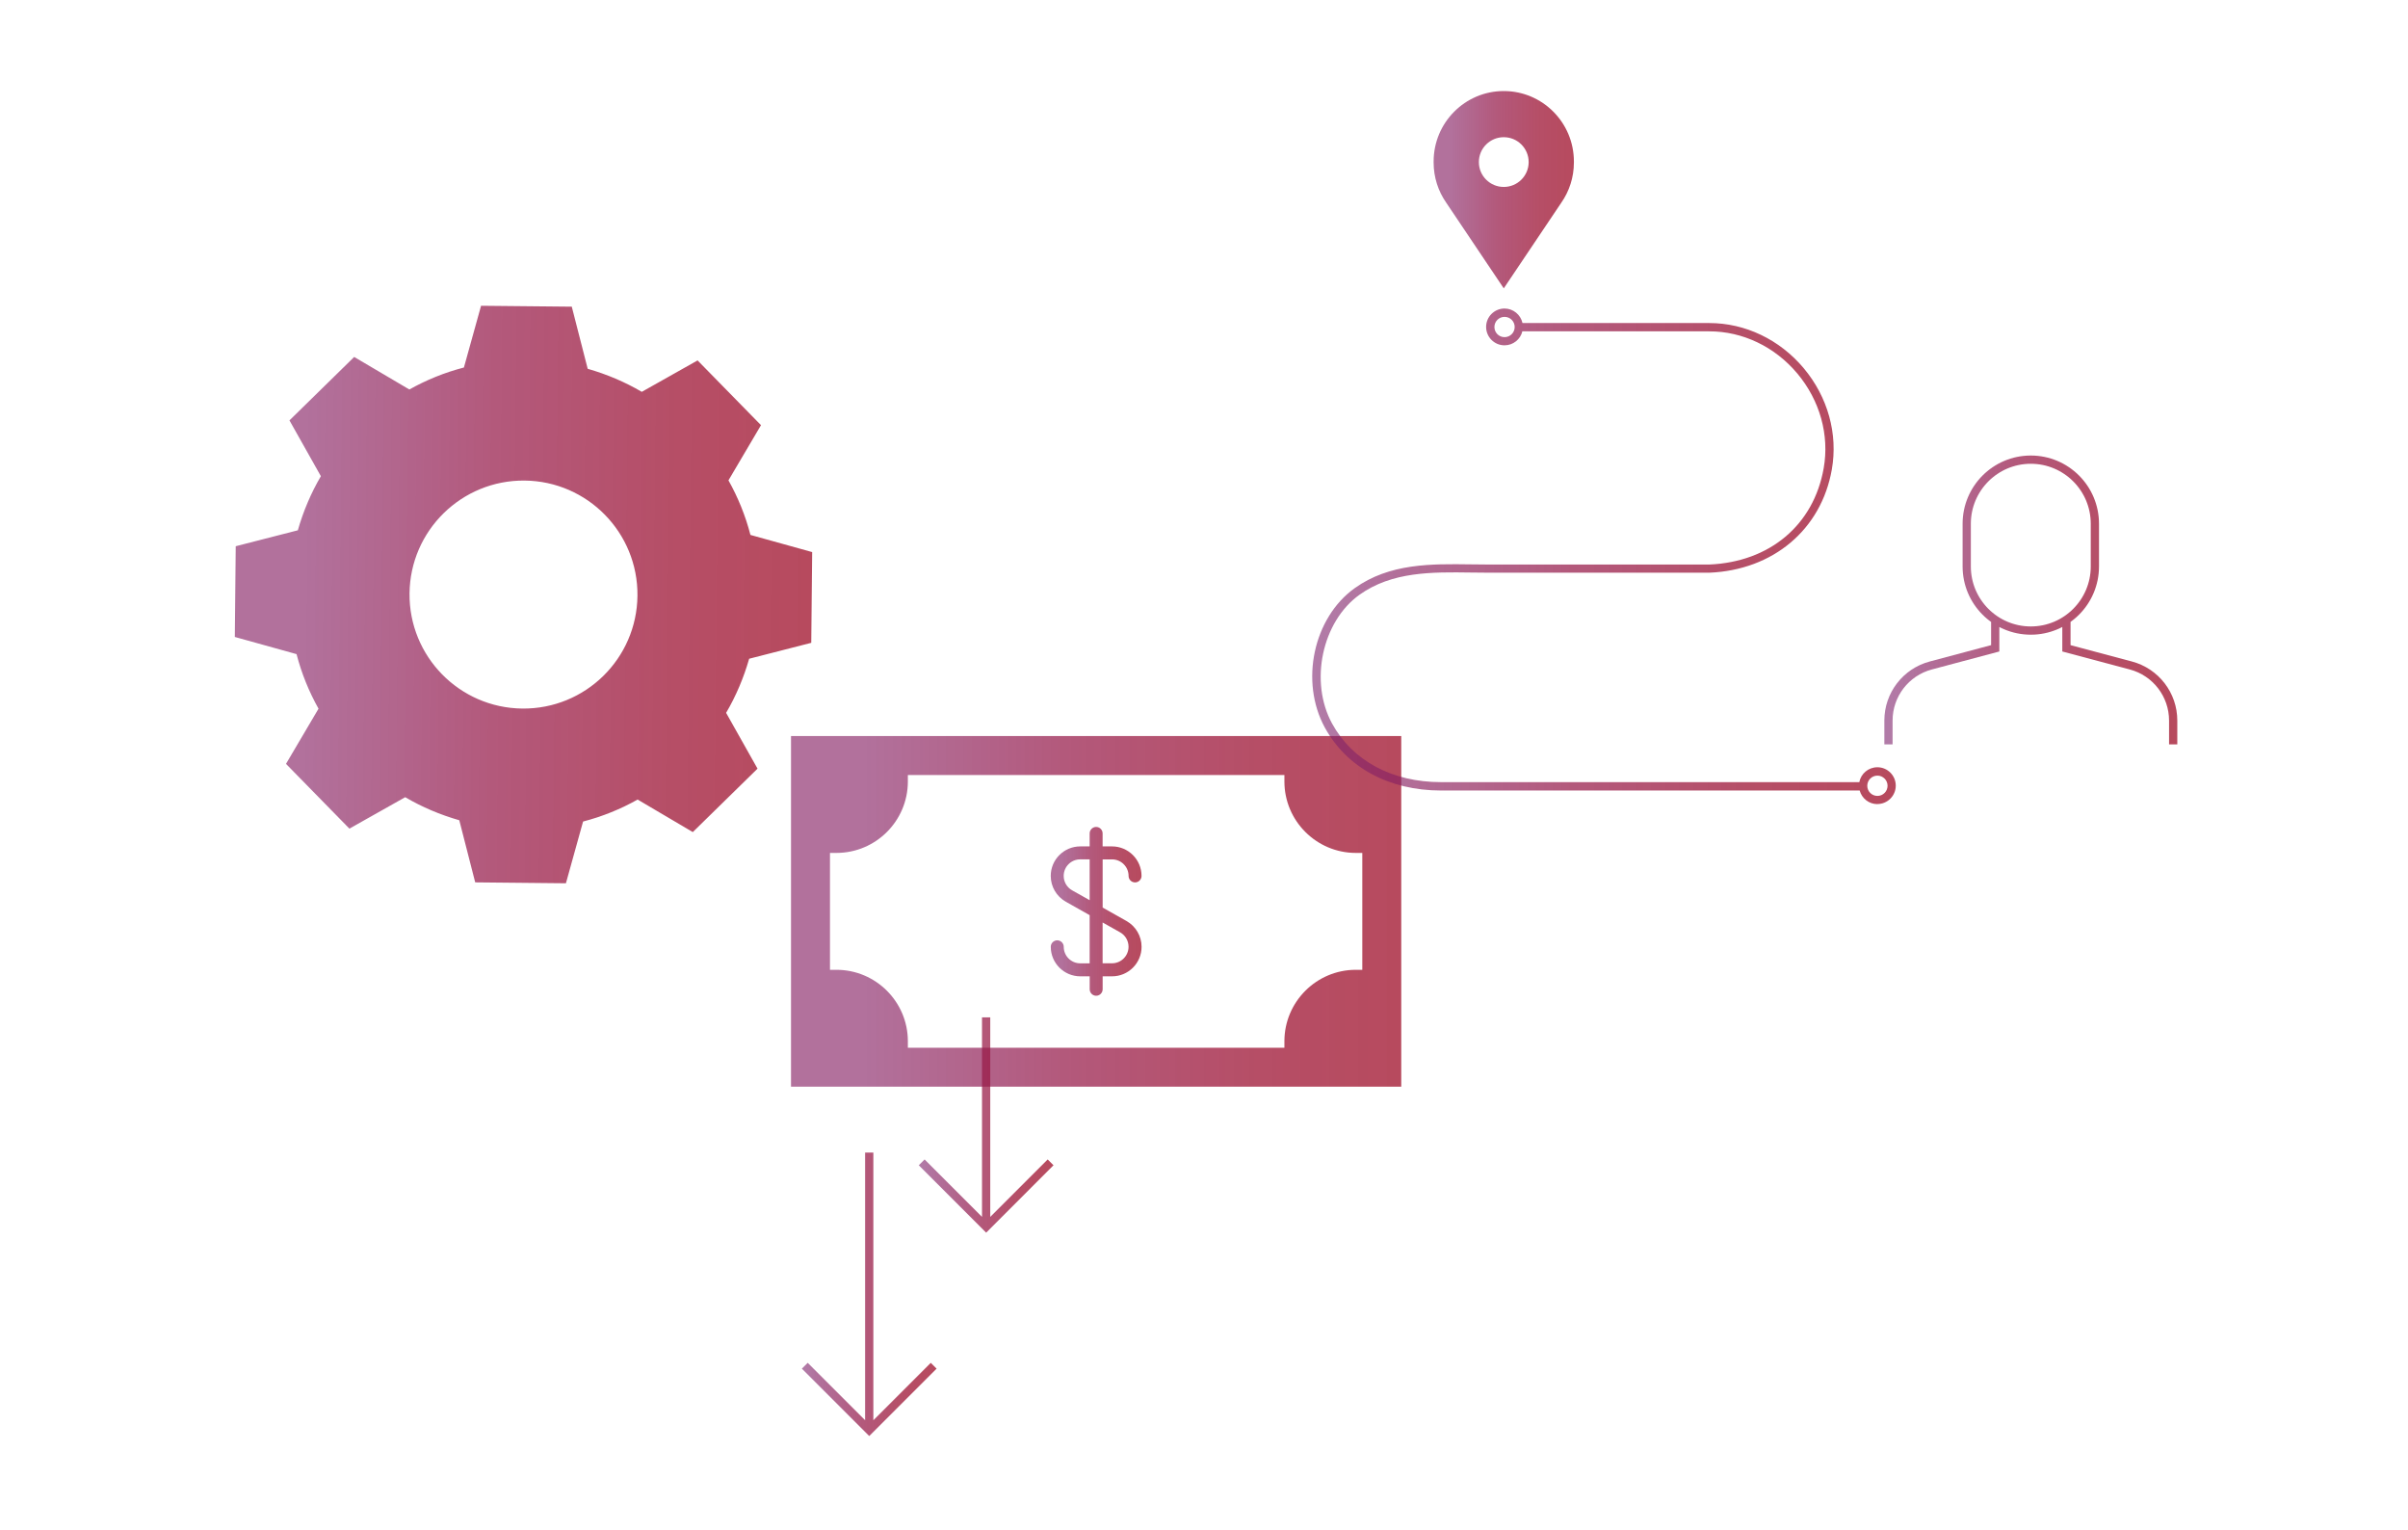
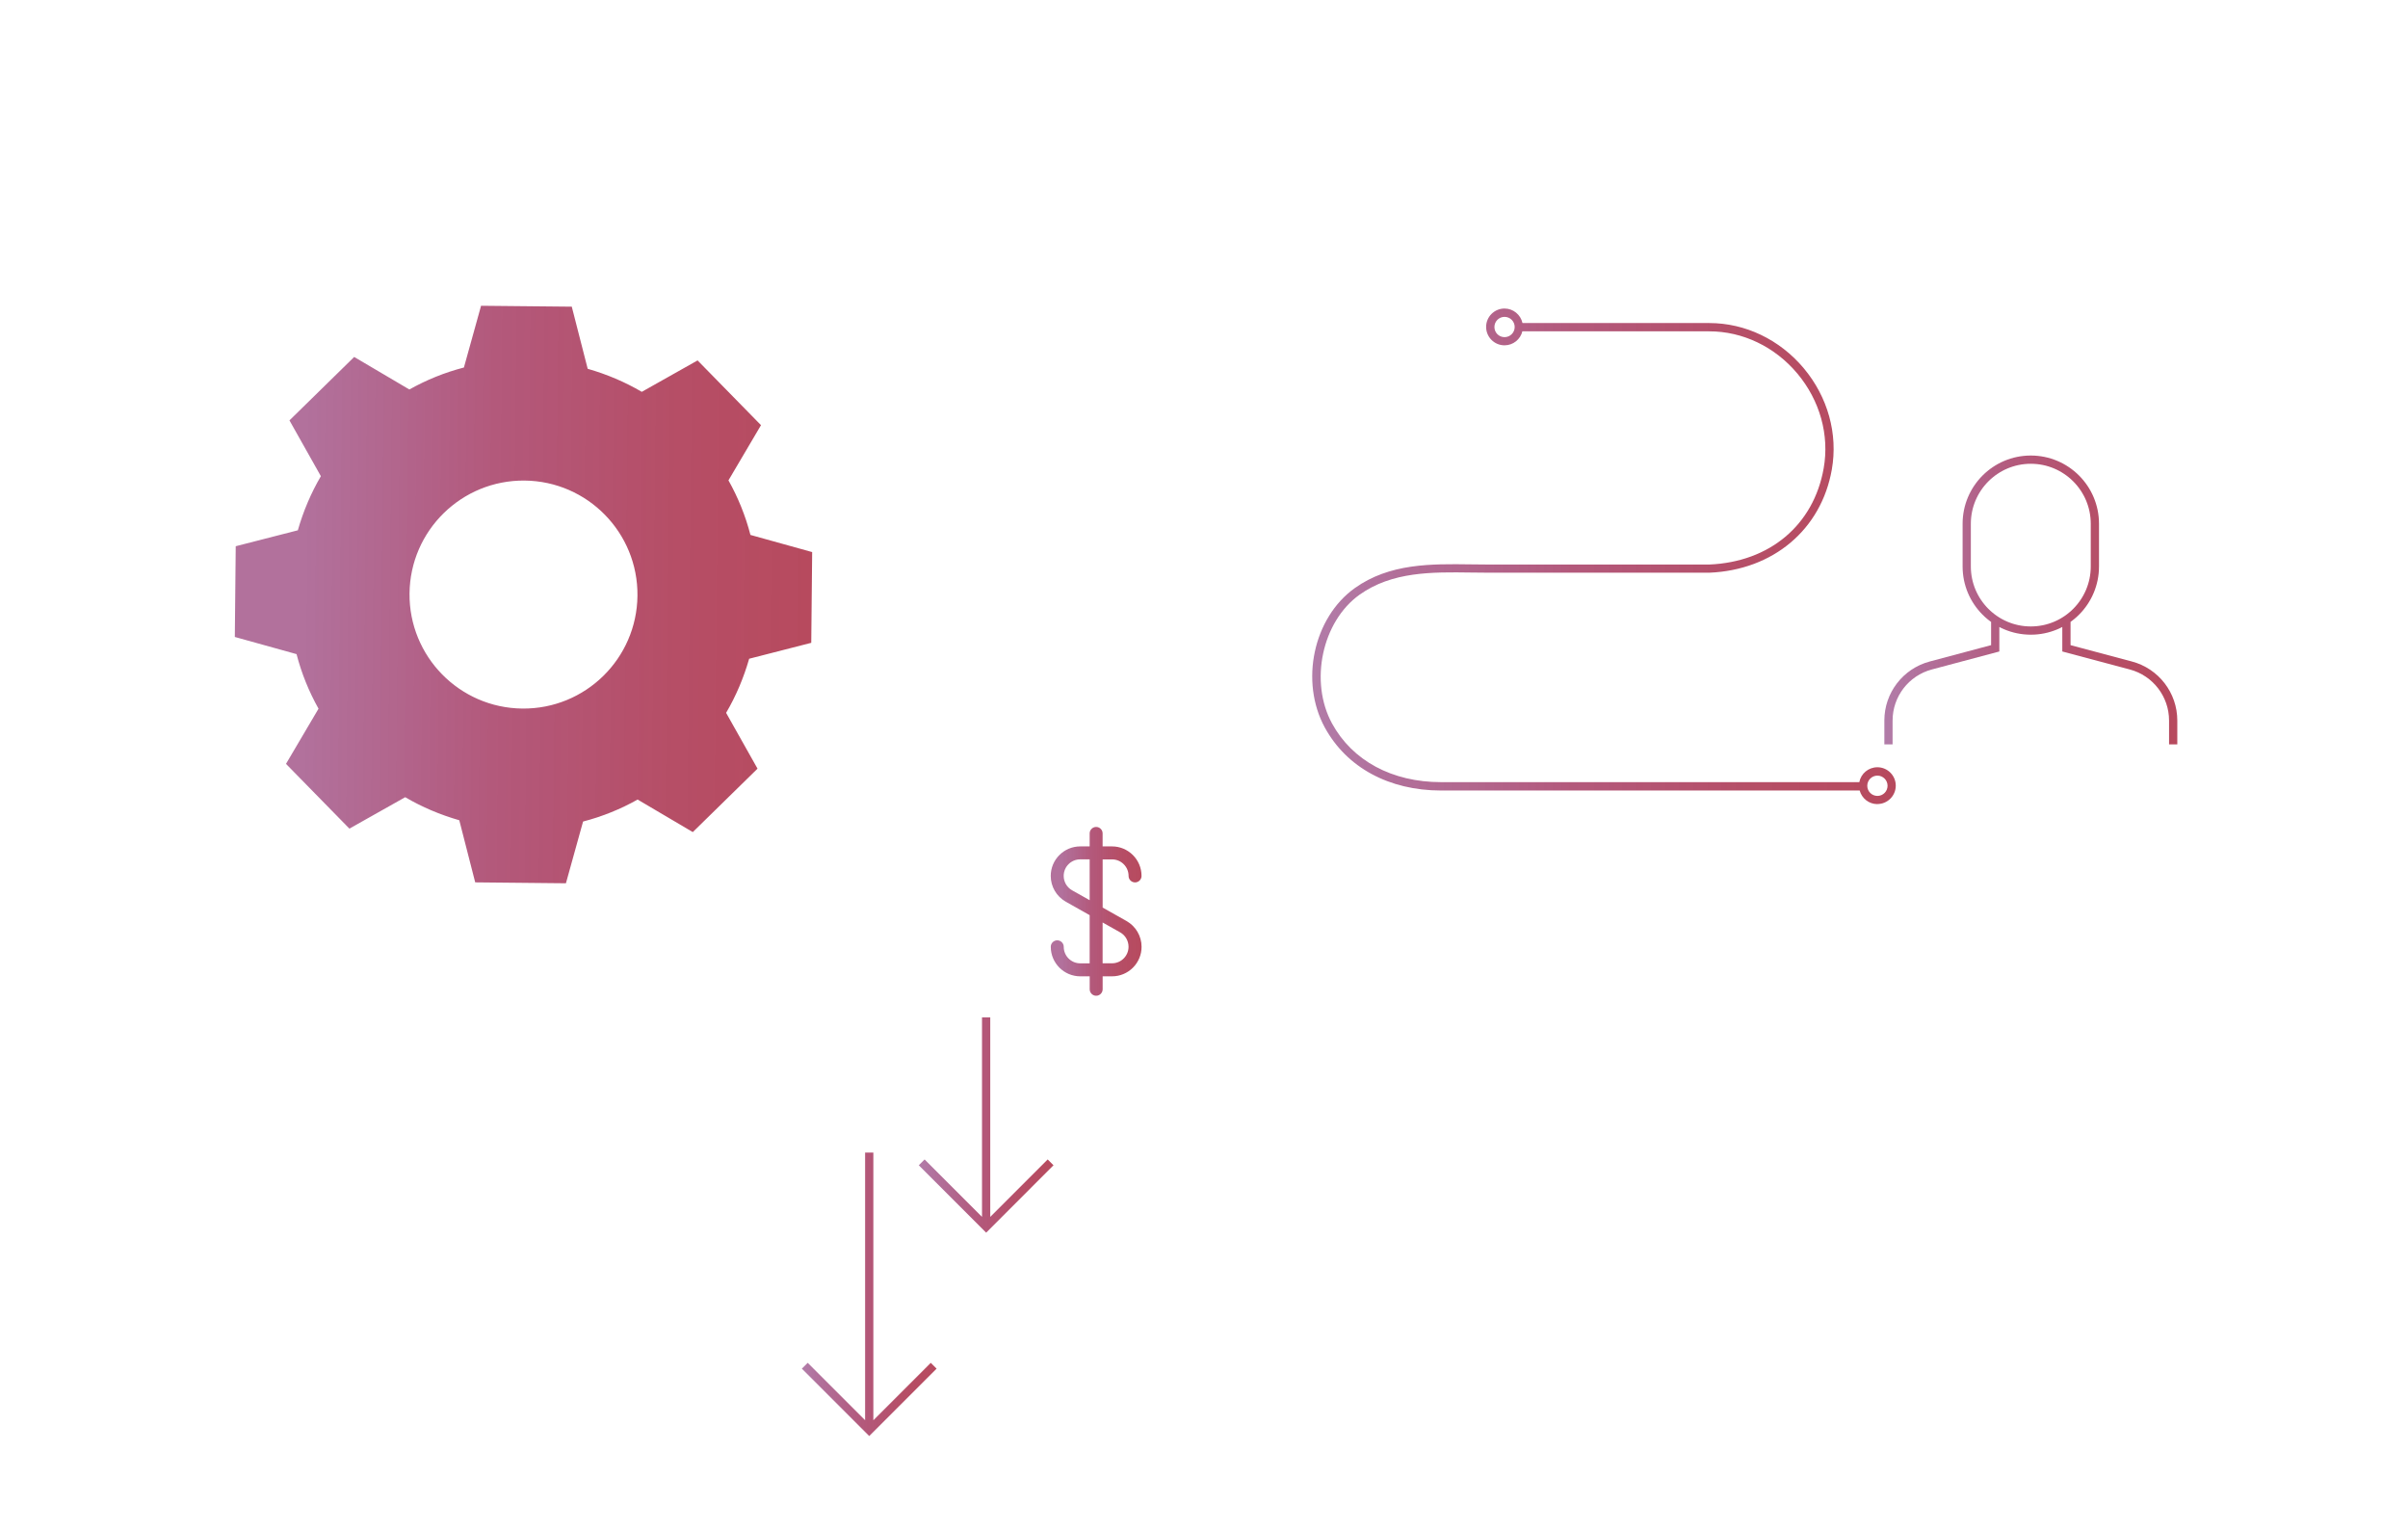
<svg xmlns="http://www.w3.org/2000/svg" width="584" height="371" viewBox="0 0 584 371" fill="none">
-   <path fill-rule="evenodd" clip-rule="evenodd" d="M364.7 22.075C355.31 22.075 347.69 29.724 347.69 39.164C347.69 39.205 347.69 39.234 347.69 39.275C347.69 39.315 347.69 39.344 347.69 39.385C347.69 43.025 348.82 46.374 350.75 49.154L364.7 69.915L378.65 49.154C380.58 46.385 381.71 43.025 381.71 39.385C381.71 39.344 381.71 39.315 381.71 39.275C381.71 39.234 381.71 39.205 381.71 39.164C381.71 29.724 374.09 22.075 364.7 22.075ZM358.66 39.294C358.66 35.965 361.36 33.264 364.7 33.264C368.04 33.264 370.74 35.965 370.74 39.294C370.74 42.624 368.04 45.325 364.7 45.325C361.36 45.325 358.66 42.624 358.66 39.294Z" fill="url(#paint0_linear_340_1293)" />
  <path fill-rule="evenodd" clip-rule="evenodd" d="M116.67 74.135L138.67 74.355L142.53 89.415C147.17 90.745 151.58 92.615 155.65 95.004L169.18 87.385L184.56 103.085L176.67 116.465C178.98 120.575 180.79 125.015 182 129.695L196.97 133.855L196.75 155.855L181.69 159.715C180.36 164.355 178.49 168.765 176.1 172.835L183.72 186.365L168.02 201.745L154.64 193.855C150.53 196.165 146.09 197.975 141.41 199.185L137.25 214.155L115.25 213.935L111.39 198.875C106.75 197.545 102.34 195.675 98.27 193.285L84.74 200.905L69.36 185.205L77.25 171.825C74.94 167.715 73.13 163.275 71.92 158.595L56.95 154.435L57.17 132.435L72.23 128.575C73.56 123.935 75.43 119.525 77.82 115.455L70.2 101.925L85.9 86.544L99.28 94.434C103.39 92.124 107.83 90.314 112.51 89.105L116.67 74.135ZM127.24 116.515C111.98 116.365 99.48 128.605 99.32 143.875C99.17 159.135 111.41 171.635 126.68 171.795C141.94 171.945 154.44 159.705 154.6 144.435C154.75 129.175 142.51 116.675 127.24 116.515Z" fill="url(#paint1_linear_340_1293)" />
  <path d="M483.89 150.285V157.185L468.25 161.355C462.2 162.965 458 168.445 458 174.695V180.485M527.05 180.485V174.695C527.05 168.435 522.84 162.965 516.8 161.355L501.16 157.185V150.285M508.06 126.985C508.06 118.405 501.1 111.445 492.52 111.445C483.94 111.445 476.98 118.405 476.98 126.985V137.345C476.98 145.925 483.94 152.885 492.52 152.885C501.1 152.885 508.06 145.925 508.06 137.345V126.985Z" stroke="url(#paint2_linear_340_1293)" stroke-width="2" stroke-miterlimit="10" />
-   <path fill-rule="evenodd" clip-rule="evenodd" d="M191.84 178.455H339.84V263.475H191.84V178.455ZM220.18 187.905H311.5V189.475C311.5 199.025 319.27 206.795 328.82 206.795H330.39V235.135H328.82C319.27 235.135 311.5 242.905 311.5 252.455V254.025H220.18V252.455C220.18 242.905 212.41 235.135 202.86 235.135H201.29V206.795H202.86C212.41 206.795 220.18 199.025 220.18 189.475V187.905Z" fill="url(#paint3_linear_340_1293)" />
  <path fill-rule="evenodd" clip-rule="evenodd" d="M267.41 202.065C267.41 201.195 266.7 200.495 265.84 200.495C264.98 200.495 264.27 201.205 264.27 202.065V205.215H261.99C258.03 205.215 254.83 208.425 254.83 212.375C254.83 214.955 256.22 217.345 258.48 218.625L264.27 221.885V233.565H261.99C259.77 233.565 257.98 231.765 257.98 229.555C257.98 228.685 257.27 227.985 256.41 227.985C255.55 227.985 254.84 228.685 254.84 229.555C254.84 233.515 258.05 236.715 262 236.715H264.28V239.855C264.28 240.725 264.99 241.425 265.85 241.425C266.71 241.425 267.42 240.715 267.42 239.855V236.715H269.7C273.66 236.715 276.86 233.505 276.86 229.555C276.86 226.955 275.45 224.575 273.21 223.305L267.42 220.045V208.365H269.7C271.92 208.365 273.71 210.165 273.71 212.375C273.71 213.245 274.42 213.945 275.28 213.945C276.14 213.945 276.85 213.235 276.85 212.375C276.85 208.415 273.64 205.215 269.69 205.215H267.41V202.065ZM264.26 208.355H261.98C259.76 208.355 257.97 210.155 257.97 212.365C257.97 213.815 258.75 215.155 260.02 215.865L264.27 218.255V208.345L264.26 208.355ZM267.41 223.645V233.555H269.69C271.91 233.555 273.7 231.755 273.7 229.545C273.7 228.095 272.92 226.755 271.65 226.045L267.4 223.655L267.41 223.645Z" fill="url(#paint4_linear_340_1293)" />
  <path d="M211.81 344.355V279.445H209.81V344.345L195.89 330.425L194.47 331.835L210.81 348.175L227.15 331.835L225.74 330.425L211.81 344.355Z" fill="url(#paint5_linear_340_1293)" />
  <path d="M254.09 281.115L240.16 295.045V246.665H238.16V295.035L224.24 281.115L222.83 282.525L239.17 298.865L255.5 282.525L254.09 281.115Z" fill="url(#paint6_linear_340_1293)" />
  <path d="M455.32 194.964C453.26 194.964 451.53 193.564 451.02 191.664H349.5C336.88 191.664 326.6 186.094 321.3 176.394C315.21 165.234 318.53 149.754 328.56 142.594C337.01 136.564 347.03 136.704 356.73 136.834C358.16 136.854 359.58 136.874 360.99 136.874H414.54C429.21 136.254 439.86 127.304 442.29 113.524C443.71 105.474 441.38 97.104 435.9 90.564C430.45 84.064 422.66 80.334 414.54 80.334H369.22V80.294C368.76 82.264 366.99 83.724 364.88 83.724C362.42 83.724 360.42 81.724 360.42 79.264C360.42 76.804 362.42 74.804 364.88 74.804C367.01 74.804 368.8 76.314 369.24 78.324H414.54C423.26 78.324 431.6 82.314 437.44 89.264C443.3 96.254 445.79 105.214 444.26 113.854C441.69 128.394 430.04 138.204 414.58 138.854H360.99C359.57 138.854 358.14 138.834 356.7 138.814C347.33 138.684 337.63 138.554 329.72 144.194C320.63 150.684 317.52 165.264 323.05 175.404C327.99 184.454 337.63 189.634 349.49 189.634H450.93C451.32 187.574 453.14 186.024 455.31 186.024C457.77 186.024 459.77 188.024 459.77 190.484C459.77 192.944 457.77 194.944 455.31 194.944L455.32 194.964ZM455.32 188.054C453.97 188.054 452.86 189.154 452.86 190.514C452.86 191.874 453.96 192.974 455.32 192.974C456.68 192.974 457.78 191.874 457.78 190.514C457.78 189.154 456.68 188.054 455.32 188.054ZM364.89 76.824C363.54 76.824 362.43 77.924 362.43 79.284C362.43 80.644 363.53 81.744 364.89 81.744C366.25 81.744 367.35 80.644 367.35 79.284C367.35 77.924 366.25 76.824 364.89 76.824Z" fill="url(#paint7_linear_340_1293)" />
  <defs>
    <linearGradient id="paint0_linear_340_1293" x1="347.69" y1="45.995" x2="381.71" y2="45.995" gradientUnits="userSpaceOnUse">
      <stop offset="0.12" stop-color="#862164" stop-opacity="0.64" />
      <stop offset="0.45" stop-color="#971B4A" stop-opacity="0.73" />
      <stop offset="0.76" stop-color="#A11C3B" stop-opacity="0.78" />
      <stop offset="1" stop-color="#A51D36" stop-opacity="0.8" />
    </linearGradient>
    <linearGradient id="paint1_linear_340_1293" x1="57.044" y1="143.441" x2="196.857" y2="144.856" gradientUnits="userSpaceOnUse">
      <stop offset="0.12" stop-color="#862164" stop-opacity="0.64" />
      <stop offset="0.45" stop-color="#971B4A" stop-opacity="0.73" />
      <stop offset="0.76" stop-color="#A11C3B" stop-opacity="0.78" />
      <stop offset="1" stop-color="#A51D36" stop-opacity="0.8" />
    </linearGradient>
    <linearGradient id="paint2_linear_340_1293" x1="457" y1="145.475" x2="528.05" y2="145.475" gradientUnits="userSpaceOnUse">
      <stop stop-color="#7E256F" stop-opacity="0.6" />
      <stop offset="0.12" stop-color="#862164" stop-opacity="0.64" />
      <stop offset="0.45" stop-color="#971B4A" stop-opacity="0.73" />
      <stop offset="0.76" stop-color="#A11C3B" stop-opacity="0.78" />
      <stop offset="1" stop-color="#A51D36" stop-opacity="0.8" />
    </linearGradient>
    <linearGradient id="paint3_linear_340_1293" x1="191.84" y1="220.965" x2="339.84" y2="220.965" gradientUnits="userSpaceOnUse">
      <stop offset="0.12" stop-color="#862164" stop-opacity="0.64" />
      <stop offset="0.45" stop-color="#971B4A" stop-opacity="0.73" />
      <stop offset="0.76" stop-color="#A11C3B" stop-opacity="0.78" />
      <stop offset="1" stop-color="#A51D36" stop-opacity="0.8" />
    </linearGradient>
    <linearGradient id="paint4_linear_340_1293" x1="254.82" y1="220.965" x2="276.86" y2="220.965" gradientUnits="userSpaceOnUse">
      <stop offset="0.12" stop-color="#862164" stop-opacity="0.64" />
      <stop offset="0.45" stop-color="#971B4A" stop-opacity="0.73" />
      <stop offset="0.76" stop-color="#A11C3B" stop-opacity="0.78" />
      <stop offset="1" stop-color="#A51D36" stop-opacity="0.8" />
    </linearGradient>
    <linearGradient id="paint5_linear_340_1293" x1="194.47" y1="313.815" x2="227.15" y2="313.815" gradientUnits="userSpaceOnUse">
      <stop stop-color="#7E256F" stop-opacity="0.6" />
      <stop offset="0.12" stop-color="#862164" stop-opacity="0.64" />
      <stop offset="0.45" stop-color="#971B4A" stop-opacity="0.73" />
      <stop offset="0.76" stop-color="#A11C3B" stop-opacity="0.78" />
      <stop offset="1" stop-color="#A51D36" stop-opacity="0.8" />
    </linearGradient>
    <linearGradient id="paint6_linear_340_1293" x1="222.83" y1="272.765" x2="255.5" y2="272.765" gradientUnits="userSpaceOnUse">
      <stop stop-color="#7E256F" stop-opacity="0.6" />
      <stop offset="0.12" stop-color="#862164" stop-opacity="0.64" />
      <stop offset="0.45" stop-color="#971B4A" stop-opacity="0.73" />
      <stop offset="0.76" stop-color="#A11C3B" stop-opacity="0.78" />
      <stop offset="1" stop-color="#A51D36" stop-opacity="0.8" />
    </linearGradient>
    <linearGradient id="paint7_linear_340_1293" x1="318.25" y1="134.894" x2="459.78" y2="134.894" gradientUnits="userSpaceOnUse">
      <stop stop-color="#7E256F" stop-opacity="0.6" />
      <stop offset="0.12" stop-color="#862164" stop-opacity="0.64" />
      <stop offset="0.45" stop-color="#971B4A" stop-opacity="0.73" />
      <stop offset="0.76" stop-color="#A11C3B" stop-opacity="0.78" />
      <stop offset="1" stop-color="#A51D36" stop-opacity="0.8" />
    </linearGradient>
  </defs>
</svg>